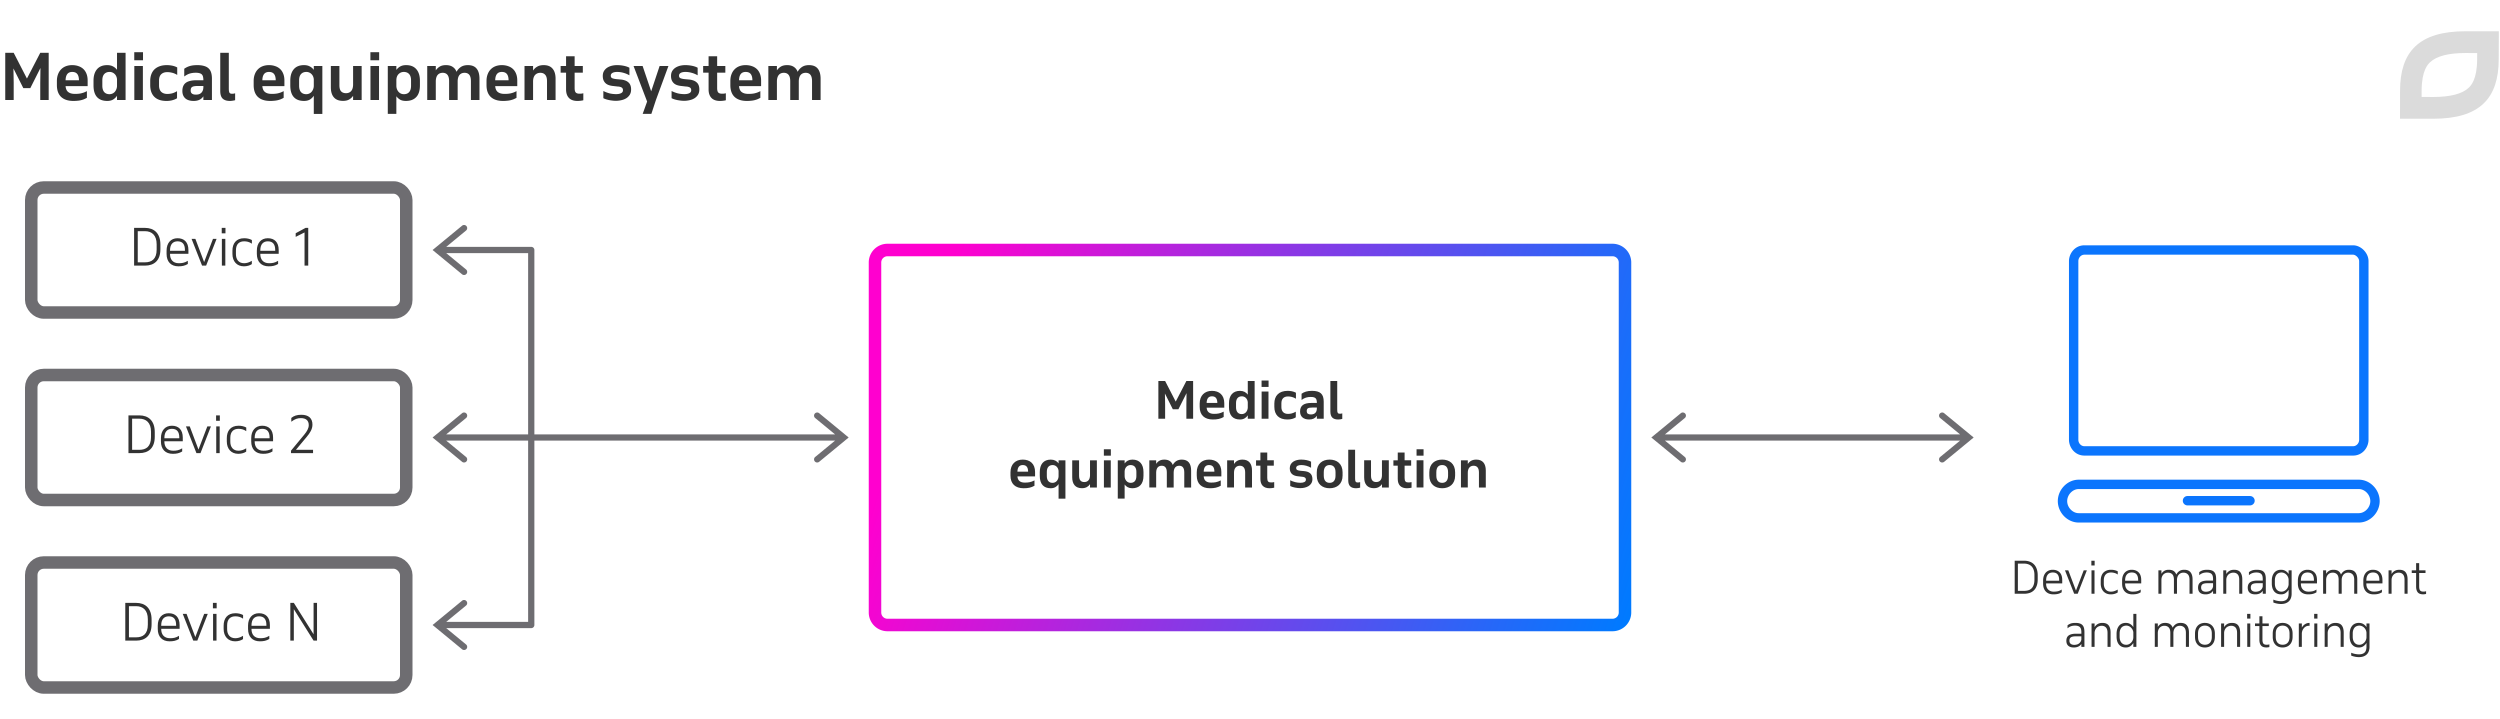
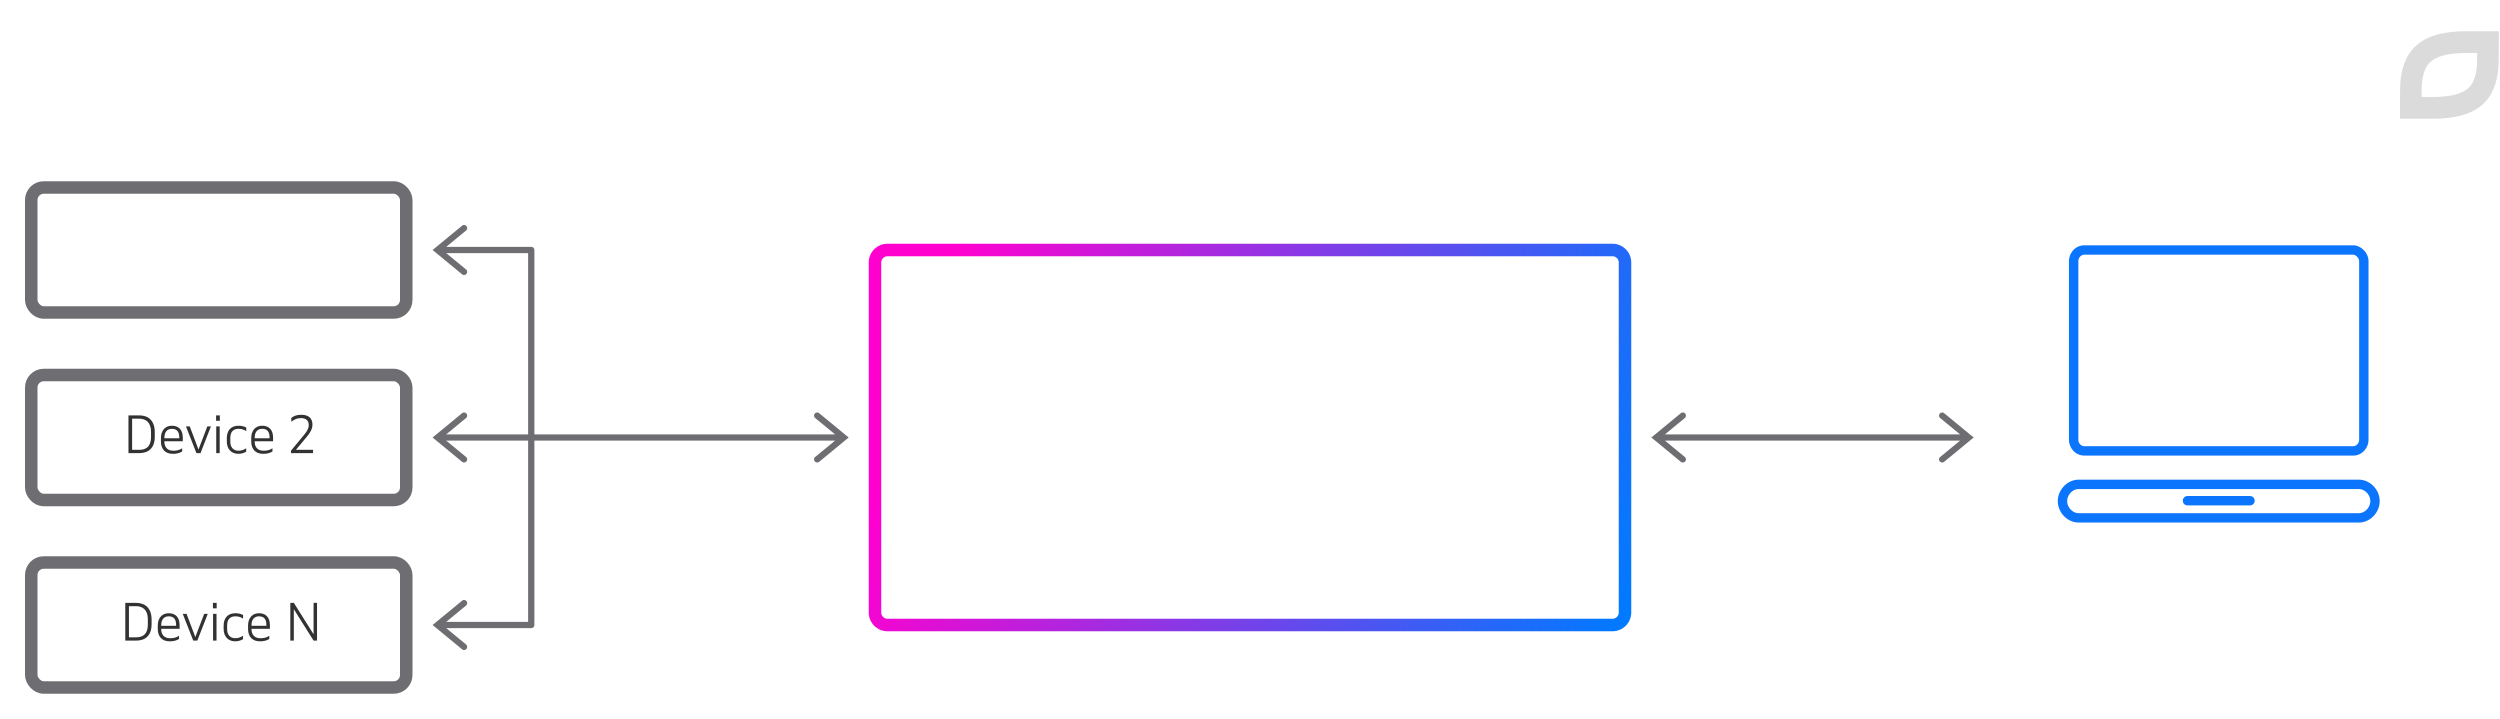
<svg xmlns="http://www.w3.org/2000/svg" width="800" height="230" viewBox="0 0 800 230" fill="none">
-   <path d="M647.726 179.43c.644 0 1.232.098 1.764.294.541.187.998.476 1.372.868.382.383.676.868.882 1.456.214.588.322 1.279.322 2.072v1.288c0 .793-.108 1.479-.322 2.058-.206.579-.5 1.055-.882 1.428a3.554 3.554 0 01-1.372.84 5.562 5.562 0 01-1.764.266h-3.024v-10.57h3.024zm-2.002.924v8.722h2.002c.476 0 .914-.061 1.316-.182.41-.121.76-.322 1.05-.602.289-.28.513-.649.672-1.106.168-.457.252-1.017.252-1.68v-1.484c0-.635-.08-1.181-.238-1.638-.159-.467-.383-.849-.672-1.148a2.616 2.616 0 00-1.05-.658 3.8 3.8 0 00-1.33-.224h-2.002zm14.188 6.328h-5.152v.112c0 .364.046.7.14 1.008.102.308.256.574.462.798.205.224.457.401.756.532.308.131.672.196 1.092.196.42 0 .83-.037 1.232-.112.401-.075.835-.261 1.302-.56v.882c-.42.252-.836.425-1.246.518-.411.093-.873.14-1.386.14-1.046 0-1.862-.303-2.45-.91-.579-.607-.868-1.461-.868-2.562v-.924c0-.532.07-1.013.21-1.442.149-.429.354-.793.616-1.092.27-.299.592-.527.966-.686a3.132 3.132 0 011.274-.252c.924 0 1.661.275 2.212.826.56.551.84 1.386.84 2.506v1.022zm-5.152-.84h4.172v-.224c0-.793-.168-1.395-.504-1.806-.327-.411-.845-.616-1.554-.616-.299 0-.579.047-.84.14a1.632 1.632 0 00-.672.448 2.248 2.248 0 00-.448.798c-.103.317-.154.7-.154 1.148v.112zM664.869 190h-1.134l-2.94-7.49h1.064l2.45 6.496 2.478-6.496h1.008l-2.926 7.49zm4.41-7.49h.966V190h-.966v-7.49zm-.042-3.08h1.05v1.526h-1.05v-1.526zm6.29 2.898c.821 0 1.54.168 2.156.504v1.022a3.055 3.055 0 00-1.106-.518 4.24 4.24 0 00-1.05-.14c-.327 0-.63.047-.91.14-.28.084-.523.229-.728.434a2.034 2.034 0 00-.49.784c-.122.317-.182.709-.182 1.176v1.064c0 .355.046.686.14.994.093.308.233.579.42.812.186.224.42.401.7.532.289.131.63.196 1.022.196.345 0 .69-.051 1.036-.154a4.826 4.826 0 001.134-.518v.924a3.398 3.398 0 01-.98.448 4.278 4.278 0 01-1.232.168c-.495 0-.943-.084-1.344-.252a2.96 2.96 0 01-1.008-.7 3.187 3.187 0 01-.644-1.092 4.304 4.304 0 01-.224-1.428v-.924c0-.504.065-.966.196-1.386.13-.429.331-.798.602-1.106.28-.308.625-.546 1.036-.714.41-.177.896-.266 1.456-.266zm9.664 4.354h-5.152v.112c0 .364.047.7.14 1.008.103.308.257.574.462.798.205.224.457.401.756.532.308.131.672.196 1.092.196.42 0 .831-.037 1.232-.112.401-.075.835-.261 1.302-.56v.882c-.42.252-.835.425-1.246.518-.411.093-.873.14-1.386.14-1.045 0-1.862-.303-2.45-.91-.579-.607-.868-1.461-.868-2.562v-.924c0-.532.07-1.013.21-1.442.149-.429.355-.793.616-1.092.271-.299.593-.527.966-.686a3.136 3.136 0 011.274-.252c.924 0 1.661.275 2.212.826.56.551.84 1.386.84 2.506v1.022zm-5.152-.84h4.172v-.224c0-.793-.168-1.395-.504-1.806-.327-.411-.845-.616-1.554-.616-.299 0-.579.047-.84.14a1.645 1.645 0 00-.672.448 2.248 2.248 0 00-.448.798c-.103.317-.154.7-.154 1.148v.112zm10.65-3.332h.966v1.12c.233-.401.541-.719.924-.952.382-.233.854-.35 1.414-.35.653 0 1.176.131 1.568.392.392.261.676.644.854 1.148.242-.476.569-.849.98-1.12.41-.28.924-.42 1.54-.42.942 0 1.624.271 2.044.812.429.532.644 1.293.644 2.282V190h-.98v-4.48c0-.803-.182-1.381-.546-1.736-.355-.355-.817-.532-1.386-.532-.588 0-1.069.191-1.442.574-.374.383-.584.919-.63 1.61V190h-.98v-4.48c0-.803-.173-1.381-.518-1.736-.346-.355-.803-.532-1.372-.532-.598 0-1.088.191-1.47.574-.383.383-.598.919-.644 1.61V190h-.966v-7.49zm17.49 7.49v-.952a2.29 2.29 0 01-.994.868 3.34 3.34 0 01-1.4.28c-.793 0-1.395-.187-1.806-.56-.401-.373-.602-.896-.602-1.568 0-.803.257-1.381.77-1.736.514-.364 1.293-.546 2.338-.546h1.694v-.448a4.3 4.3 0 00-.084-.896 1.587 1.587 0 00-.308-.672 1.334 1.334 0 00-.63-.42c-.261-.103-.597-.154-1.008-.154-.476 0-.9.065-1.274.196-.373.121-.746.345-1.12.672v-.966a3.54 3.54 0 011.008-.56c.383-.14.896-.21 1.54-.21.542 0 .994.061 1.358.182.364.112.658.294.882.546.224.243.383.551.476.924.094.364.14.798.14 1.302V190h-.98zm-2.268-.644c.234 0 .472-.028.714-.084a1.96 1.96 0 001.232-.812c.159-.215.266-.476.322-.784v-1.05h-1.736c-.784 0-1.33.112-1.638.336-.298.215-.448.569-.448 1.064 0 .439.136.77.406.994.28.224.663.336 1.148.336zm5.532-6.846h.966v1.176c.252-.42.583-.751.994-.994.42-.243.919-.364 1.498-.364.933 0 1.605.271 2.016.812.41.541.616 1.302.616 2.282V190h-.98v-4.48c0-.803-.173-1.381-.518-1.736-.336-.355-.789-.532-1.358-.532-.299 0-.584.051-.854.154a2.041 2.041 0 00-.7.42c-.196.187-.36.415-.49.686a2.786 2.786 0 00-.224.924V190h-.966v-7.49zM724.08 190v-.952a2.295 2.295 0 01-.994.868c-.411.187-.878.28-1.4.28-.794 0-1.396-.187-1.806-.56-.402-.373-.602-.896-.602-1.568 0-.803.256-1.381.77-1.736.513-.364 1.292-.546 2.338-.546h1.694v-.448a4.3 4.3 0 00-.084-.896 1.6 1.6 0 00-.308-.672 1.344 1.344 0 00-.63-.42c-.262-.103-.598-.154-1.008-.154-.476 0-.901.065-1.274.196-.374.121-.747.345-1.12.672v-.966c.289-.233.625-.42 1.008-.56.382-.14.896-.21 1.54-.21.541 0 .994.061 1.358.182.364.112.658.294.882.546.224.243.382.551.476.924.093.364.14.798.14 1.302V190h-.98zm-2.268-.644c.233 0 .471-.028.714-.084.252-.056.48-.149.686-.28.214-.14.396-.317.546-.532.158-.215.266-.476.322-.784v-1.05h-1.736c-.784 0-1.33.112-1.638.336-.299.215-.448.569-.448 1.064 0 .439.135.77.406.994.28.224.662.336 1.148.336zm11.509.63c0 .495-.07.943-.21 1.344-.14.411-.35.756-.63 1.036-.28.289-.635.513-1.064.672-.42.159-.915.238-1.484.238-.448 0-.882-.047-1.302-.14a6.796 6.796 0 01-1.162-.336v-.924c.429.187.863.317 1.302.392a6.33 6.33 0 001.176.126c.457 0 .84-.061 1.148-.182.308-.112.555-.275.742-.49.187-.205.317-.462.392-.77.084-.299.126-.639.126-1.022v-1.204c-.243.42-.565.77-.966 1.05-.392.28-.873.42-1.442.42-.495 0-.929-.084-1.302-.252a2.57 2.57 0 01-.924-.714 3.34 3.34 0 01-.56-1.106 5.253 5.253 0 01-.182-1.428v-.882c0-.504.061-.966.182-1.386a3.34 3.34 0 01.56-1.106c.243-.317.546-.56.91-.728a2.973 2.973 0 011.288-.266c.569 0 1.055.126 1.456.378.411.252.737.579.98.98v-1.176h.966v7.476zm-3.248-6.79c-.289 0-.565.051-.826.154a1.773 1.773 0 00-.672.448 2.248 2.248 0 00-.448.798c-.112.317-.168.7-.168 1.148v1.022c0 .355.042.691.126 1.008.084.308.215.579.392.812.177.233.397.415.658.546.261.131.569.196.924.196a2 2 0 00.882-.196c.28-.14.523-.317.728-.532.205-.215.364-.457.476-.728.121-.28.191-.56.21-.84v-1.554a2.458 2.458 0 00-.21-.854 2.321 2.321 0 00-.49-.728 2.238 2.238 0 00-.714-.504 1.967 1.967 0 00-.868-.196zm11.364 3.486h-5.152v.112c0 .364.047.7.14 1.008.103.308.257.574.462.798.205.224.457.401.756.532.308.131.672.196 1.092.196.42 0 .831-.037 1.232-.112.401-.075.835-.261 1.302-.56v.882c-.42.252-.835.425-1.246.518-.411.093-.873.14-1.386.14-1.045 0-1.862-.303-2.45-.91-.579-.607-.868-1.461-.868-2.562v-.924c0-.532.07-1.013.21-1.442.149-.429.355-.793.616-1.092.271-.299.593-.527.966-.686a3.136 3.136 0 011.274-.252c.924 0 1.661.275 2.212.826.56.551.84 1.386.84 2.506v1.022zm-5.152-.84h4.172v-.224c0-.793-.168-1.395-.504-1.806-.327-.411-.845-.616-1.554-.616-.299 0-.579.047-.84.14a1.645 1.645 0 00-.672.448 2.248 2.248 0 00-.448.798c-.103.317-.154.7-.154 1.148v.112zm7.109-3.332h.966v1.12c.233-.401.541-.719.924-.952.382-.233.854-.35 1.414-.35.653 0 1.176.131 1.568.392.392.261.676.644.854 1.148.242-.476.569-.849.98-1.12.41-.28.924-.42 1.54-.42.942 0 1.624.271 2.044.812.429.532.644 1.293.644 2.282V190h-.98v-4.48c0-.803-.182-1.381-.546-1.736-.355-.355-.817-.532-1.386-.532-.588 0-1.069.191-1.442.574-.374.383-.584.919-.63 1.61V190h-.98v-4.48c0-.803-.173-1.381-.518-1.736-.346-.355-.803-.532-1.372-.532-.598 0-1.088.191-1.47.574-.383.383-.598.919-.644 1.61V190h-.966v-7.49zm18.988 4.172h-5.152v.112c0 .364.047.7.14 1.008.103.308.257.574.462.798.206.224.458.401.756.532.308.131.672.196 1.092.196.42 0 .831-.037 1.232-.112.402-.075.836-.261 1.302-.56v.882c-.42.252-.835.425-1.246.518-.41.093-.872.14-1.386.14-1.045 0-1.862-.303-2.45-.91-.578-.607-.868-1.461-.868-2.562v-.924c0-.532.07-1.013.21-1.442a3.29 3.29 0 01.616-1.092c.271-.299.593-.527.966-.686a3.139 3.139 0 011.274-.252c.924 0 1.662.275 2.212.826.56.551.84 1.386.84 2.506v1.022zm-5.152-.84h4.172v-.224c0-.793-.168-1.395-.504-1.806-.326-.411-.844-.616-1.554-.616-.298 0-.578.047-.84.14a1.645 1.645 0 00-.672.448 2.263 2.263 0 00-.448.798c-.102.317-.154.7-.154 1.148v.112zm7.109-3.332h.966v1.176c.252-.42.583-.751.994-.994.42-.243.919-.364 1.498-.364.933 0 1.605.271 2.016.812.411.541.616 1.302.616 2.282V190h-.98v-4.48c0-.803-.173-1.381-.518-1.736-.336-.355-.789-.532-1.358-.532a2.38 2.38 0 00-.854.154 2.05 2.05 0 00-.7.42 2.346 2.346 0 00-.49.686 2.81 2.81 0 00-.224.924V190h-.966v-7.49zm7.418 0h1.4v-2.31h.98v2.31h2.03v.84h-2.03v4.326c0 .56.093.975.28 1.246.196.261.546.392 1.05.392.149 0 .308-.009.476-.028.168-.028.303-.061.406-.098v.868a2.103 2.103 0 01-.406.084 3.014 3.014 0 01-.546.042c-.793 0-1.367-.215-1.722-.644-.345-.439-.518-1.041-.518-1.806v-4.382h-1.4v-.84zM666.036 207v-.952a2.29 2.29 0 01-.994.868c-.411.187-.877.28-1.4.28-.793 0-1.395-.187-1.806-.56-.401-.373-.602-.896-.602-1.568 0-.803.257-1.381.77-1.736.513-.364 1.293-.546 2.338-.546h1.694v-.448a4.3 4.3 0 00-.084-.896 1.6 1.6 0 00-.308-.672 1.334 1.334 0 00-.63-.42c-.261-.103-.597-.154-1.008-.154-.476 0-.901.065-1.274.196-.373.121-.747.345-1.12.672v-.966c.289-.233.625-.42 1.008-.56.383-.14.896-.21 1.54-.21.541 0 .994.061 1.358.182.364.112.658.294.882.546.224.243.383.551.476.924.093.364.14.798.14 1.302V207h-.98zm-2.268-.644c.233 0 .471-.028.714-.084a1.96 1.96 0 001.232-.812c.159-.215.266-.476.322-.784v-1.05H664.3c-.784 0-1.33.112-1.638.336-.299.215-.448.569-.448 1.064 0 .439.135.77.406.994.28.224.663.336 1.148.336zm5.531-6.846h.966v1.176c.252-.42.583-.751.994-.994.42-.243.919-.364 1.498-.364.933 0 1.605.271 2.016.812.411.541.616 1.302.616 2.282V207h-.98v-4.48c0-.803-.173-1.381-.518-1.736-.336-.355-.789-.532-1.358-.532a2.38 2.38 0 00-.854.154 2.05 2.05 0 00-.7.42 2.346 2.346 0 00-.49.686 2.81 2.81 0 00-.224.924V207h-.966v-7.49zm13.365-3.08h.98V207h-.98v-1.246a3.28 3.28 0 01-.966 1.036c-.392.271-.868.406-1.428.406-.494 0-.928-.084-1.302-.252a2.57 2.57 0 01-.924-.714 3.358 3.358 0 01-.56-1.106 5.253 5.253 0 01-.182-1.428v-.882c0-.504.061-.966.182-1.386.131-.429.318-.798.56-1.106.243-.317.546-.56.91-.728.374-.177.808-.266 1.302-.266.56 0 1.041.126 1.442.378.402.252.724.579.966.98v-4.256zm-2.254 3.766c-.298 0-.578.051-.84.154a1.773 1.773 0 00-.672.448 2.263 2.263 0 00-.448.798c-.112.317-.168.7-.168 1.148v1.022c0 .355.042.691.126 1.008.084.308.215.579.392.812.178.233.397.415.658.546.262.131.57.196.924.196.336 0 .644-.07.924-.21.28-.14.518-.322.714-.546.206-.224.364-.476.476-.756a2.39 2.39 0 00.168-.868v-1.652a2.51 2.51 0 00-.756-1.47 2.16 2.16 0 00-.686-.462 1.974 1.974 0 00-.812-.168zm9.123-.686h.966v1.12a2.67 2.67 0 01.924-.952c.383-.233.854-.35 1.414-.35.654 0 1.176.131 1.568.392.392.261.677.644.854 1.148a2.88 2.88 0 01.98-1.12c.411-.28.924-.42 1.54-.42.943 0 1.624.271 2.044.812.43.532.644 1.293.644 2.282V207h-.98v-4.48c0-.803-.182-1.381-.546-1.736-.354-.355-.816-.532-1.386-.532-.588 0-1.068.191-1.442.574-.373.383-.583.919-.63 1.61V207h-.98v-4.48c0-.803-.172-1.381-.518-1.736-.345-.355-.802-.532-1.372-.532-.597 0-1.087.191-1.47.574-.382.383-.597.919-.644 1.61V207h-.966v-7.49zm12.871 3.276c0-.569.075-1.069.224-1.498.159-.429.378-.789.658-1.078.28-.289.611-.509.994-.658a3.596 3.596 0 011.288-.224c.457 0 .882.075 1.274.224a2.74 2.74 0 011.008.658c.289.289.513.649.672 1.078.159.429.238.929.238 1.498v.952c0 .569-.079 1.069-.238 1.498a2.95 2.95 0 01-.672 1.078 2.74 2.74 0 01-1.008.658 3.558 3.558 0 01-1.274.224c-.467 0-.896-.075-1.288-.224a2.761 2.761 0 01-.994-.658 3.047 3.047 0 01-.658-1.078c-.149-.429-.224-.929-.224-1.498v-.952zm.966 1.022c0 .812.196 1.433.588 1.862.401.429.938.644 1.61.644.691 0 1.232-.215 1.624-.644.392-.439.588-1.059.588-1.862v-1.092c0-.821-.201-1.447-.602-1.876-.401-.429-.938-.644-1.61-.644-.672 0-1.209.215-1.61.644-.392.429-.588 1.055-.588 1.876v1.092zm7.382-4.298h.966v1.176c.252-.42.584-.751.994-.994.42-.243.92-.364 1.498-.364.934 0 1.606.271 2.016.812.411.541.616 1.302.616 2.282V207h-.98v-4.48c0-.803-.172-1.381-.518-1.736-.336-.355-.788-.532-1.358-.532-.298 0-.583.051-.854.154a2.06 2.06 0 00-.7.42 2.346 2.346 0 00-.49.686 2.81 2.81 0 00-.224.924V207h-.966v-7.49zm8.367 0h.966V207h-.966v-7.49zm-.042-3.08h1.05v1.526h-1.05v-1.526zm2.525 3.08h1.4v-2.31h.98v2.31h2.03v.84h-2.03v4.326c0 .56.093.975.28 1.246.196.261.546.392 1.05.392.149 0 .308-.009.476-.028.168-.028.303-.061.406-.098v.868a2.12 2.12 0 01-.406.084 3.03 3.03 0 01-.546.042c-.794 0-1.368-.215-1.722-.644-.346-.439-.518-1.041-.518-1.806v-4.382h-1.4v-.84zm5.671 3.276c0-.569.075-1.069.224-1.498.159-.429.378-.789.658-1.078a2.77 2.77 0 01.994-.658 3.6 3.6 0 011.288-.224c.458 0 .882.075 1.274.224a2.74 2.74 0 011.008.658c.29.289.514.649.672 1.078.159.429.238.929.238 1.498v.952c0 .569-.079 1.069-.238 1.498a2.923 2.923 0 01-.672 1.078 2.74 2.74 0 01-1.008.658 3.554 3.554 0 01-1.274.224 3.6 3.6 0 01-1.288-.224 2.77 2.77 0 01-.994-.658 3.047 3.047 0 01-.658-1.078c-.149-.429-.224-.929-.224-1.498v-.952zm.966 1.022c0 .812.196 1.433.588 1.862.402.429.938.644 1.61.644.691 0 1.232-.215 1.624-.644.392-.439.588-1.059.588-1.862v-1.092c0-.821-.2-1.447-.602-1.876-.401-.429-.938-.644-1.61-.644-.672 0-1.208.215-1.61.644-.392.429-.588 1.055-.588 1.876v1.092zm7.382-4.298h.966v1.316c.252-.448.584-.807.994-1.078.411-.28.906-.42 1.484-.42v.938a.664.664 0 00-.126-.014h-.126a1.98 1.98 0 00-.84.182 2.182 2.182 0 00-.672.504 2.87 2.87 0 00-.49.756c-.121.28-.196.588-.224.924V207h-.966v-7.49zm4.95 0h.966V207h-.966v-7.49zm-.042-3.08h1.05v1.526h-1.05v-1.526zm3.364 3.08h.966v1.176c.252-.42.583-.751.994-.994.42-.243.919-.364 1.498-.364.933 0 1.605.271 2.016.812.41.541.616 1.302.616 2.282V207h-.98v-4.48c0-.803-.173-1.381-.518-1.736-.336-.355-.789-.532-1.358-.532-.299 0-.584.051-.854.154a2.041 2.041 0 00-.7.42c-.196.187-.36.415-.49.686a2.786 2.786 0 00-.224.924V207h-.966v-7.49zm14.345 7.476c0 .495-.07.943-.21 1.344-.14.411-.35.756-.63 1.036-.28.289-.635.513-1.064.672-.42.159-.915.238-1.484.238-.448 0-.882-.047-1.302-.14a6.796 6.796 0 01-1.162-.336v-.924c.429.187.863.317 1.302.392a6.33 6.33 0 001.176.126c.457 0 .84-.061 1.148-.182.308-.112.555-.275.742-.49.187-.205.317-.462.392-.77.084-.299.126-.639.126-1.022v-1.204c-.243.42-.565.77-.966 1.05-.392.28-.873.42-1.442.42-.495 0-.929-.084-1.302-.252a2.57 2.57 0 01-.924-.714 3.34 3.34 0 01-.56-1.106 5.253 5.253 0 01-.182-1.428v-.882c0-.504.061-.966.182-1.386a3.34 3.34 0 01.56-1.106c.243-.317.546-.56.91-.728a2.973 2.973 0 011.288-.266c.569 0 1.055.126 1.456.378.411.252.737.579.98.98v-1.176h.966v7.476zm-3.248-6.79c-.289 0-.565.051-.826.154a1.773 1.773 0 00-.672.448 2.248 2.248 0 00-.448.798c-.112.317-.168.7-.168 1.148v1.022c0 .355.042.691.126 1.008.084.308.215.579.392.812.177.233.397.415.658.546.261.131.569.196.924.196a2 2 0 00.882-.196c.28-.14.523-.317.728-.532.205-.215.364-.457.476-.728.121-.28.191-.56.21-.84v-1.554a2.458 2.458 0 00-.21-.854 2.321 2.321 0 00-.49-.728 2.238 2.238 0 00-.714-.504 1.967 1.967 0 00-.868-.196z" fill="#323232" />
  <path d="M700 158.729a1.5 1.5 0 000 3v-3zm20 3a1.5 1.5 0 100-3v3zm32.989-18.943h-85.978v3h85.978v-3zm-85.978 0c-1.089 0-1.94-.96-1.94-2.072h-3c0 2.46 1.901 5.072 4.94 5.072v-3zm-1.94-2.072V83.571h-3v57.143h3zm0-57.143c0-1.111.851-2.071 1.94-2.071v-3c-3.039 0-4.94 2.612-4.94 5.071h3zm1.94-2.071h85.978v-3h-85.978v3zm85.978 0c.352 0 .844.2 1.284.656.437.454.656.99.656 1.415h3c0-1.36-.642-2.61-1.495-3.495-.849-.882-2.077-1.576-3.445-1.576v3zm1.94 2.071v57.143h3V83.571h-3zm0 57.143c0 1.112-.851 2.072-1.94 2.072v3c3.039 0 4.94-2.612 4.94-5.072h-3zm-.101 23.5h-89.656v3h89.656v-3zm-89.656 0c-1.881 0-3.672-1.778-3.672-3.857h-3c0 3.636 3.036 6.857 6.672 6.857v-3zm-3.672-3.857c0-2.079 1.791-3.857 3.672-3.857v-3c-3.636 0-6.672 3.222-6.672 6.857h3zm3.672-3.857h89.656v-3h-89.656v3zm89.656 0c1.881 0 3.672 1.778 3.672 3.857h3c0-3.635-3.036-6.857-6.672-6.857v3zm3.672 3.857c0 2.079-1.791 3.857-3.672 3.857v3c3.636 0 6.672-3.221 6.672-6.857h-3zm-58.5 1.372h20v-3h-20v3z" fill="#0B75FD" />
  <path d="M620.864 146.228a1 1 0 001.272 1.544l-1.272-1.544zM630 140l.636.772.937-.772-.937-.772L630 140zm-7.864-7.772a1 1 0 00-1.272 1.544l1.272-1.544zM530 140l-.636-.772-.937.772.937.772L530 140zm7.864 7.772a1 1 0 001.272-1.544l-1.272 1.544zm1.272-14a1 1 0 00-1.272-1.544l1.272 1.544zm83 14l8.5-7-1.272-1.544-8.5 7 1.272 1.544zm8.5-8.544l-8.5-7-1.272 1.544 8.5 7 1.272-1.544zM530 141h100v-2H530v2zm9.136 5.228l-8.5-7-1.272 1.544 8.5 7 1.272-1.544zm-8.5-5.456l8.5-7-1.272-1.544-8.5 7 1.272 1.544z" fill="#6E6D71" />
-   <path d="M375.303 130.96h1.792l2.592-5.152-.048 3.824V134h2.16v-12.08h-2.16l-3.408 6.592-3.392-6.592h-2.16V134h2.16v-4.512l-.064-3.568 2.528 5.04zm16.468-1.92c0-2.656-1.632-3.968-3.952-3.968-2.32 0-3.92 1.488-3.92 4.064v1.056c0 2.624 1.536 4.048 4.224 4.048 1.44 0 2.4-.208 3.456-.8v-1.712c-1.184.624-2.048.704-3.104.704-1.392 0-2.256-.592-2.352-1.984h5.648v-1.408zm-3.952-2.224c1.152 0 1.712.672 1.728 2.128h-3.424c.032-1.408.608-2.128 1.696-2.128zm11.471-.528c-.528-.736-1.344-1.216-2.496-1.216-2.32 0-3.52 1.52-3.52 3.984v1.2c0 2.64 1.232 3.984 3.52 3.984 1.168 0 1.968-.528 2.496-1.328V134h2.192v-12.08h-2.192v4.368zm-1.904.528c.96 0 1.776.704 1.904 1.856v1.76c-.048 1.168-.816 2.08-1.936 2.08-1.136 0-1.824-.752-1.824-2.176v-1.36c0-1.424.72-2.16 1.856-2.16zM403.72 134h2.192v-8.704h-2.192V134zm-.016-10.176h2.24v-2.064h-2.24v2.064zm8.358 1.248c-2.832 0-4.272 1.6-4.272 4.064v1.056c0 2.56 1.472 4.048 4.16 4.048 1.136 0 2.048-.256 2.704-.688v-1.808c-.896.528-1.696.704-2.496.704-1.296 0-2.112-.752-2.112-2.176v-1.2c0-1.504.8-2.208 2.128-2.208.768 0 1.632.176 2.528.72v-1.92c-.848-.448-1.808-.592-2.64-.592zM423.589 134v-5.456c0-2.448-1.088-3.472-3.744-3.472-1.536 0-2.512.336-3.344.928v1.984c.976-.72 1.824-.96 2.944-.96 1.664 0 1.936.624 1.952 1.92h-1.76c-2.432 0-3.616.848-3.616 2.752 0 1.568 1.024 2.544 2.912 2.544 1.136 0 1.936-.384 2.464-1.184V134h2.192zm-2.192-3.328c0 1.536-.96 1.952-1.92 1.952-.896 0-1.328-.352-1.328-1.04 0-.88.4-1.168 1.76-1.168h1.488v.256zm4.322 1.008c0 1.776.816 2.56 2.496 2.56.448 0 .976-.08 1.312-.192v-1.776c-.176.08-.464.128-.784.128-.672 0-.832-.336-.832-1.312v-9.168h-2.192v9.76zm-94.495 19.36c0-2.656-1.632-3.968-3.952-3.968-2.32 0-3.92 1.488-3.92 4.064v1.056c0 2.624 1.536 4.048 4.224 4.048 1.44 0 2.4-.208 3.456-.8v-1.712c-1.184.624-2.048.704-3.104.704-1.392 0-2.256-.592-2.352-1.984h5.648v-1.408zm-3.952-2.224c1.152 0 1.712.672 1.728 2.128h-3.424c.032-1.408.608-2.128 1.696-2.128zm11.472-.528c-.528-.736-1.344-1.216-2.496-1.216-2.32 0-3.52 1.52-3.52 3.984v1.2c0 2.64 1.232 3.984 3.52 3.984 1.168 0 1.968-.528 2.496-1.328v4.656h2.192v-12.272h-2.192v.992zm-1.904.528c.96 0 1.776.704 1.904 1.856v1.76c-.048 1.168-.816 2.08-1.936 2.08-1.136 0-1.824-.752-1.824-2.176v-1.36c0-1.424.72-2.16 1.856-2.16zm14.157-1.52h-2.192v4.848c-.032 1.376-.72 2.112-1.824 2.112-1.04 0-1.68-.56-1.68-2.048v-4.912h-2.192v5.44c0 2.24 1.072 3.488 3.104 3.488 1.248 0 2.048-.496 2.592-1.296V156h2.192v-8.704zm2.254 8.704h2.192v-8.704h-2.192V156zm-.016-10.176h2.24v-2.064h-2.24v2.064zm4.454 13.728h2.192v-4.512c.528.72 1.296 1.2 2.432 1.2 2.288 0 3.6-1.344 3.6-3.984v-1.2c0-2.464-1.216-3.984-3.536-3.984-1.168 0-1.968.48-2.496 1.232v-1.008h-2.192v12.256zm4.096-10.736c1.152 0 1.856.736 1.856 2.16v1.36c0 1.424-.688 2.176-1.824 2.176-1.136 0-1.936-.96-1.936-2.176v-1.472c.032-1.264.896-2.048 1.904-2.048zm5.998 7.184h2.192v-4.832c.032-1.392.672-2.128 1.776-2.128 1.04 0 1.632.656 1.632 2.144V156h2.192v-4.832c.032-1.392.672-2.128 1.776-2.128 1.04 0 1.616.656 1.616 2.144V156h2.192v-5.424c0-2.24-.944-3.504-2.976-3.504-1.44 0-2.336.688-2.896 1.712-.416-1.104-1.296-1.712-2.704-1.712-1.264 0-2.064.528-2.608 1.344v-1.12h-2.192V156zm23.051-4.96c0-2.656-1.632-3.968-3.952-3.968-2.32 0-3.92 1.488-3.92 4.064v1.056c0 2.624 1.536 4.048 4.224 4.048 1.44 0 2.4-.208 3.456-.8v-1.712c-1.184.624-2.048.704-3.104.704-1.392 0-2.256-.592-2.352-1.984h5.648v-1.408zm-3.952-2.224c1.152 0 1.712.672 1.728 2.128h-3.424c.032-1.408.608-2.128 1.696-2.128zm5.807 7.184h2.192v-4.72c0-1.472.736-2.24 1.872-2.24 1.04 0 1.696.656 1.696 2.144V156h2.192v-5.424c0-2.24-1.024-3.504-3.056-3.504-1.296 0-2.144.544-2.704 1.392v-1.168h-2.192V156zm9.247-6.992h1.392v4.272c0 1.888 1.008 2.96 2.928 2.96.496 0 1.12-.08 1.488-.176v-1.792c-.288.08-.688.112-1.008.112-.848 0-1.216-.336-1.216-1.424v-3.952h2.096v-1.712h-2.096V144.8h-2.192v2.496h-1.392v1.712zm10.934 6.528c.832.432 2.208.672 3.216.672 1.824 0 3.888-.752 3.888-2.896 0-1.744-1.088-2.416-2.704-2.56l-1.072-.096c-.832-.08-1.424-.224-1.424-.88 0-.624.592-.96 1.664-.96.992 0 2.176.32 3.104.864v-1.936c-.736-.432-1.984-.672-3.184-.672-1.792 0-3.632.816-3.632 2.768 0 1.872 1.296 2.448 2.656 2.576l1.12.128c.88.048 1.392.288 1.392.96 0 .688-.72.992-1.744.992-1.216 0-2.32-.32-3.28-.8v1.84zm8.498-3.344c0 2.72 1.792 4.048 4.112 4.048 2.32 0 4.144-1.328 4.144-4.048v-1.056c0-2.736-1.824-4.064-4.144-4.064-2.32 0-4.112 1.328-4.112 4.064v1.056zm2.24-1.072c0-1.568.704-2.304 1.872-2.304 1.168 0 1.888.736 1.888 2.304v1.072c0 1.568-.72 2.32-1.888 2.32s-1.872-.752-1.872-2.32v-1.072zm7.83 2.56c0 1.776.816 2.56 2.496 2.56.448 0 .976-.08 1.312-.192v-1.776c-.176.08-.464.128-.784.128-.672 0-.832-.336-.832-1.312v-9.168h-2.192v9.76zm12.981-6.384h-2.192v4.848c-.032 1.376-.72 2.112-1.824 2.112-1.04 0-1.68-.56-1.68-2.048v-4.912h-2.192v5.44c0 2.24 1.072 3.488 3.104 3.488 1.248 0 2.048-.496 2.592-1.296V156h2.192v-8.704zm1.47 1.712h1.392v4.272c0 1.888 1.008 2.96 2.928 2.96.496 0 1.12-.08 1.488-.176v-1.792c-.288.08-.688.112-1.008.112-.848 0-1.216-.336-1.216-1.424v-3.952h2.096v-1.712h-2.096V144.8h-2.192v2.496h-1.392v1.712zm7.425 6.992h2.192v-8.704h-2.192V156zm-.016-10.176h2.24v-2.064h-2.24v2.064zm4.085 6.368c0 2.72 1.792 4.048 4.112 4.048 2.32 0 4.144-1.328 4.144-4.048v-1.056c0-2.736-1.824-4.064-4.144-4.064-2.32 0-4.112 1.328-4.112 4.064v1.056zm2.24-1.072c0-1.568.704-2.304 1.872-2.304 1.168 0 1.888.736 1.888 2.304v1.072c0 1.568-.72 2.32-1.888 2.32s-1.872-.752-1.872-2.32v-1.072zm7.878 4.88h2.192v-4.72c0-1.472.736-2.24 1.872-2.24 1.04 0 1.696.656 1.696 2.144V156h2.192v-5.424c0-2.24-1.024-3.504-3.056-3.504-1.296 0-2.144.544-2.704 1.392v-1.168h-2.192V156z" fill="#323232" />
  <path d="M284 82h232v-4H284v4zm234 2v112h4V84h-4zm-2 114H284v4h232v-4zm-234-2V84h-4v112h4zm2 2a2 2 0 01-2-2h-4a6 6 0 006 6v-4zm234-2a2 2 0 01-2 2v4a6 6 0 006-6h-4zm-2-114a2 2 0 012 2h4a6 6 0 00-6-6v4zm-232-4a6 6 0 00-6 6h4a2 2 0 012-2v-4z" fill="url(#68eb0034eb02bb121ca294d216c2d1b8)" />
  <path d="M260.864 146.228a1 1 0 001.272 1.544l-1.272-1.544zM270 140l.636.772.937-.772-.937-.772L270 140zm-7.864-7.772a1 1 0 00-1.272 1.544l1.272-1.544zM170 80h1a1 1 0 00-1-1v1zm0 120v1a.997.997 0 001-1h-1zm-22.136-52.228a1 1 0 001.272-1.544l-1.272 1.544zM140 140l-.636-.772-.937.772.937.772L140 140zm9.136-6.228a1 1 0 00-1.272-1.544l1.272 1.544zm-1.272-46a1 1 0 001.272-1.544l-1.272 1.544zM140 80l-.636-.772-.937.772.937.772L140 80zm9.136-6.228a1 1 0 00-1.272-1.544l1.272 1.544zm-1.272 134a1 1 0 001.272-1.544l-1.272 1.544zM140 200l-.636-.772-.937.772.937.772L140 200zm9.136-6.228a1 1 0 00-1.272-1.544l1.272 1.544zm113-46l8.5-7-1.272-1.544-8.5 7 1.272 1.544zm8.5-8.544l-8.5-7-1.272 1.544 8.5 7 1.272-1.544zM170 141h100v-2H170v2zm1-1V80h-2v60h2zm-2 0v60h2v-60h-2zm-19.864 6.228l-8.5-7-1.272 1.544 8.5 7 1.272-1.544zm-8.5-5.456l8.5-7-1.272-1.544-8.5 7 1.272 1.544zM170 139h-30v2h30v-2zm-20.864-52.772l-8.5-7-1.272 1.544 8.5 7 1.272-1.544zm-8.5-5.456l8.5-7-1.272-1.544-8.5 7 1.272 1.544zM170 79h-30v2h30v-2zm-20.864 127.228l-8.5-7-1.272 1.544 8.5 7 1.272-1.544zm-8.5-5.456l8.5-7-1.272-1.544-8.5 7 1.272 1.544zM170 199h-30v2h30v-2z" fill="#6E6D71" />
  <path d="M43.547 192.92h-3.455V205h3.456c2.96 0 4.96-1.616 4.96-5.248v-1.472c0-3.632-2-5.36-4.96-5.36zm0 1.056c2.225 0 3.76 1.296 3.76 4.192v1.696c0 3.04-1.568 4.08-3.76 4.08H41.26v-9.968h2.288zm13.927 6.064c0-2.56-1.376-3.808-3.488-3.808-2.144 0-3.504 1.536-3.504 3.968v1.056c0 2.496 1.408 3.968 3.792 3.968 1.168 0 2.064-.176 3.008-.752v-1.008c-1.072.672-1.936.768-2.896.768-1.904 0-2.8-1.248-2.8-2.896v-.128h5.888v-1.168zm-5.888.08c0-2.064 1.04-2.896 2.416-2.896 1.616 0 2.352.976 2.352 2.768v.256h-4.768v-.128zm14.898-3.68h-1.152l-2.832 7.424-2.8-7.424h-1.216l3.36 8.56h1.296l3.344-8.56zm1.695 8.56h1.104v-8.56H68.18V205zm-.048-10.336h1.2v-1.744h-1.2v1.744zm7.19 1.568c-2.56 0-3.76 1.68-3.76 3.968v1.056c0 2.384 1.407 3.968 3.68 3.968 1.023 0 1.92-.288 2.527-.704v-1.056c-.912.56-1.696.768-2.48.768-1.776 0-2.608-1.264-2.608-2.896v-1.216c0-2.128 1.168-2.896 2.64-2.896.768 0 1.632.16 2.464.752v-1.168c-.704-.384-1.552-.576-2.464-.576zm11.044 3.808c0-2.56-1.376-3.808-3.488-3.808-2.144 0-3.504 1.536-3.504 3.968v1.056c0 2.496 1.408 3.968 3.792 3.968 1.168 0 2.064-.176 3.008-.752v-1.008c-1.072.672-1.936.768-2.896.768-1.904 0-2.8-1.248-2.8-2.896v-.128h5.888v-1.168zm-5.888.08c0-2.064 1.04-2.896 2.416-2.896 1.616 0 2.352.976 2.352 2.768v.256h-4.768v-.128zm20.971-7.2h-1.104v10.048l-6.32-10.048h-1.12V205h1.12v-10.064l6.32 10.064h1.104v-12.08z" fill="#323232" />
  <rect x="10" y="180" width="120" height="40" rx="4" stroke="#6E6D71" stroke-width="4" />
  <path d="M44.563 132.92h-3.456V145h3.456c2.96 0 4.96-1.616 4.96-5.248v-1.472c0-3.632-2-5.36-4.96-5.36zm0 1.056c2.224 0 3.76 1.296 3.76 4.192v1.696c0 3.04-1.568 4.08-3.76 4.08h-2.288v-9.968h2.288zm13.927 6.064c0-2.56-1.376-3.808-3.488-3.808-2.144 0-3.504 1.536-3.504 3.968v1.056c0 2.496 1.408 3.968 3.792 3.968 1.168 0 2.064-.176 3.008-.752v-1.008c-1.072.672-1.936.768-2.896.768-1.904 0-2.8-1.248-2.8-2.896v-.128h5.888v-1.168zm-5.888.08c0-2.064 1.04-2.896 2.416-2.896 1.616 0 2.352.976 2.352 2.768v.256h-4.768v-.128zm14.897-3.68h-1.152l-2.832 7.424-2.8-7.424H59.5l3.36 8.56h1.296l3.344-8.56zm1.696 8.56h1.104v-8.56h-1.104V145zm-.048-10.336h1.2v-1.744h-1.2v1.744zm7.189 1.568c-2.56 0-3.76 1.68-3.76 3.968v1.056c0 2.384 1.408 3.968 3.68 3.968 1.024 0 1.92-.288 2.528-.704v-1.056c-.912.56-1.696.768-2.48.768-1.776 0-2.608-1.264-2.608-2.896v-1.216c0-2.128 1.168-2.896 2.64-2.896.768 0 1.632.16 2.464.752v-1.168c-.704-.384-1.552-.576-2.464-.576zm11.045 3.808c0-2.56-1.376-3.808-3.488-3.808-2.144 0-3.504 1.536-3.504 3.968v1.056c0 2.496 1.408 3.968 3.792 3.968 1.168 0 2.064-.176 3.008-.752v-1.008c-1.072.672-1.936.768-2.896.768-1.904 0-2.8-1.248-2.8-2.896v-.128h5.888v-1.168zm-5.888.08c0-2.064 1.04-2.896 2.416-2.896 1.616 0 2.352.976 2.352 2.768v.256h-4.768v-.128zm14.795-6.32c1.584 0 2.512.736 2.512 2.24 0 1.008-.576 2-1.408 3.008l-4.272 5.168V145h7.056v-1.056h-5.488l3.456-4.144c1.04-1.248 1.84-2.464 1.84-3.92 0-2.048-1.248-3.152-3.552-3.152-1.376 0-2.352.304-3.216 1.008v1.216c1.168-.88 1.984-1.152 3.072-1.152z" fill="#323232" />
  <rect x="10" y="120" width="120" height="40" rx="4" stroke="#6E6D71" stroke-width="4" />
  <g>
-     <path d="M46.368 72.92h-3.456V85h3.456c2.96 0 4.96-1.616 4.96-5.248V78.28c0-3.632-2-5.36-4.96-5.36zm0 1.056c2.224 0 3.76 1.296 3.76 4.192v1.696c0 3.04-1.568 4.08-3.76 4.08H44.08v-9.968h2.288zm13.927 6.064c0-2.56-1.376-3.808-3.488-3.808-2.144 0-3.504 1.536-3.504 3.968v1.056c0 2.496 1.408 3.968 3.792 3.968 1.168 0 2.064-.176 3.008-.752v-1.008c-1.072.672-1.936.768-2.896.768-1.904 0-2.8-1.248-2.8-2.896v-.128h5.888V80.04zm-5.888.08c0-2.064 1.04-2.896 2.416-2.896 1.616 0 2.352.976 2.352 2.768v.256h-4.768v-.128zm14.897-3.68h-1.152l-2.832 7.424-2.8-7.424h-1.216l3.36 8.56h1.296l3.344-8.56zM70.999 85h1.105v-8.56h-1.105V85zm-.047-10.336h1.2V72.92h-1.2v1.744zm7.188 1.568c-2.56 0-3.76 1.68-3.76 3.968v1.056c0 2.384 1.408 3.968 3.68 3.968 1.024 0 1.92-.288 2.528-.704v-1.056c-.912.56-1.696.768-2.48.768-1.776 0-2.608-1.264-2.608-2.896V80.12c0-2.128 1.168-2.896 2.64-2.896.768 0 1.632.16 2.464.752v-1.168c-.704-.384-1.552-.576-2.464-.576zm11.045 3.808c0-2.56-1.376-3.808-3.488-3.808-2.144 0-3.504 1.536-3.504 3.968v1.056c0 2.496 1.408 3.968 3.792 3.968 1.168 0 2.064-.176 3.008-.752v-1.008c-1.072.672-1.936.768-2.896.768-1.904 0-2.8-1.248-2.8-2.896v-.128h5.888V80.04zm-5.888.08c0-2.064 1.04-2.896 2.416-2.896 1.616 0 2.352.976 2.352 2.768v.256h-4.768v-.128zM94.62 75.8l2.832-1.424V85h1.184V72.92h-.848l-3.168 1.712V75.8z" fill="#323232" />
    <rect x="10" y="60" width="120" height="40" rx="4" stroke="#6E6D71" stroke-width="4" />
  </g>
  <g>
-     <path d="M4.3 21.9l.08 4.46V32h-2.7V16.9h2.7l4.24 8.24 4.26-8.24h2.7V32h-2.7v-5.46l.06-4.78L9.7 28.2H7.46L4.3 21.9zm23.746 5.66h-7.06c.066.88.353 1.513.86 1.9.506.387 1.2.58 2.08.58.333 0 .653-.007.96-.02.306-.027.613-.067.92-.12a9.06 9.06 0 00.94-.26c.333-.12.686-.28 1.06-.48v2.14a9.43 9.43 0 01-.98.48c-.32.12-.654.22-1 .3-.347.08-.714.133-1.1.16-.374.04-.787.06-1.24.06-1.694 0-3-.427-3.92-1.28-.907-.867-1.36-2.127-1.36-3.78v-1.32c0-.8.12-1.513.36-2.14.24-.64.573-1.173 1-1.6.426-.44.94-.773 1.54-1a5.726 5.726 0 012-.34c.72 0 1.38.107 1.98.32.613.2 1.14.507 1.58.92.44.413.78.933 1.02 1.56.24.613.36 1.333.36 2.16v1.76zm-4.94-4.54c-1.374 0-2.08.887-2.12 2.66h4.28c-.014-.92-.2-1.593-.56-2.02-.347-.427-.88-.64-1.6-.64zm14.339-6.12h2.74V32h-2.74v-1.36a3.929 3.929 0 01-1.26 1.22c-.507.293-1.127.44-1.86.44-1.44 0-2.534-.413-3.28-1.24-.747-.827-1.12-2.073-1.12-3.74v-1.5c0-1.547.366-2.76 1.1-3.64.747-.893 1.846-1.34 3.3-1.34.72 0 1.333.14 1.84.42.52.267.947.633 1.28 1.1V16.9zm-2.38 6.12c-.72 0-1.287.227-1.7.68-.413.453-.62 1.127-.62 2.02v1.7c0 .893.2 1.573.6 2.04.4.453.96.68 1.68.68.346 0 .666-.067.96-.2.293-.133.54-.313.74-.54.213-.24.38-.52.5-.84.133-.32.206-.66.22-1.02v-2.2c-.08-.72-.347-1.287-.8-1.7a2.273 2.273 0 00-1.58-.62zm7.917-1.9h2.74V32h-2.74V21.12zm-.02-4.42h2.8v2.58h-2.8V16.7zm10.447 4.14c.52 0 1.067.053 1.64.16.573.107 1.127.3 1.66.58v2.4c-.56-.347-1.107-.58-1.64-.7a6.273 6.273 0 00-1.52-.2c-.84 0-1.493.227-1.96.68-.467.44-.7 1.133-.7 2.08v1.5c0 .893.233 1.573.7 2.04.48.453 1.127.68 1.94.68.507 0 1.013-.06 1.52-.18.507-.133 1.04-.367 1.6-.7v2.26c-.413.267-.9.473-1.46.62-.56.16-1.2.24-1.92.24-1.693 0-2.987-.44-3.88-1.32-.88-.88-1.32-2.127-1.32-3.74v-1.32c0-.773.113-1.473.34-2.1.227-.627.56-1.16 1-1.6.453-.44 1.013-.78 1.68-1.02s1.44-.36 2.32-.36zM65.079 32v-1.18c-.654.987-1.68 1.48-3.08 1.48-1.188 0-2.094-.28-2.72-.84-.614-.573-.92-1.353-.92-2.34 0-1.2.366-2.073 1.1-2.62.746-.547 1.886-.82 3.42-.82h2.2c0-.4-.034-.747-.1-1.04a1.534 1.534 0 00-.34-.76c-.174-.2-.42-.347-.74-.44-.32-.107-.74-.16-1.26-.16-.708 0-1.348.087-1.92.26-.56.173-1.148.487-1.76.94V22a6.01 6.01 0 011.76-.86c.652-.2 1.46-.3 2.42-.3.826 0 1.532.087 2.12.26.6.16 1.086.413 1.46.76.386.347.666.8.84 1.36.172.547.26 1.2.26 1.96V32h-2.74zm0-4.48h-1.86c-.428 0-.78.027-1.06.08-.28.04-.508.12-.68.24a.834.834 0 00-.36.44c-.068.187-.1.42-.1.7 0 .867.553 1.3 1.66 1.3.292 0 .586-.033.88-.1a1.89 1.89 0 00.76-.4c.226-.187.406-.433.54-.74.146-.32.22-.72.22-1.2v-.32zM70.48 16.9h2.74v11.46c0 .613.066 1.04.2 1.28.133.24.413.36.84.36.413 0 .74-.053.98-.16v2.22c-.214.067-.474.12-.78.16-.294.053-.58.08-.86.08-1.054 0-1.84-.253-2.36-.76-.507-.507-.76-1.32-.76-2.44V16.9zm20.533 10.66h-7.06c.067.88.354 1.513.86 1.9.507.387 1.2.58 2.08.58.334 0 .654-.007.96-.02.307-.027.614-.067.92-.12.307-.067.62-.153.94-.26.334-.12.687-.28 1.06-.48v2.14a9.44 9.44 0 01-.98.48c-.32.12-.653.22-1 .3a7.05 7.05 0 01-1.1.16c-.373.04-.786.06-1.24.06-1.693 0-3-.427-3.92-1.28-.906-.867-1.36-2.127-1.36-3.78v-1.32c0-.8.12-1.513.36-2.14.24-.64.574-1.173 1-1.6.427-.44.94-.773 1.54-1a5.725 5.725 0 012-.34c.72 0 1.38.107 1.98.32.614.2 1.14.507 1.58.92.44.413.78.933 1.02 1.56.24.613.36 1.333.36 2.16v1.76zm-4.94-4.54c-1.373 0-2.08.887-2.12 2.66h4.28c-.013-.92-.2-1.593-.56-2.02-.346-.427-.88-.64-1.6-.64zm14.34-1.9h2.74v15.34h-2.74v-5.82a3.937 3.937 0 01-1.26 1.22c-.507.293-1.127.44-1.86.44-1.44 0-2.534-.413-3.28-1.24-.747-.827-1.12-2.073-1.12-3.74v-1.5c0-1.547.366-2.76 1.1-3.64.746-.893 1.846-1.34 3.3-1.34.72 0 1.333.14 1.84.42.52.267.946.633 1.28 1.1v-1.24zm-2.38 1.9c-.72 0-1.287.227-1.7.68-.414.453-.62 1.127-.62 2.02v1.7c0 .893.2 1.573.6 2.04.4.453.96.68 1.68.68.346 0 .666-.067.96-.2.293-.133.54-.313.74-.54.213-.24.38-.52.5-.84.133-.32.206-.66.22-1.02v-2.2c-.08-.72-.347-1.287-.8-1.7a2.273 2.273 0 00-1.58-.62zM115.73 32h-2.74v-1.34c-.347.507-.78.907-1.3 1.2-.507.28-1.154.42-1.94.42-1.28 0-2.247-.373-2.9-1.12-.654-.747-.98-1.827-.98-3.24v-6.8h2.74v6.14c0 .933.186 1.593.56 1.98.373.387.886.58 1.54.58.693 0 1.24-.22 1.64-.66.4-.453.613-1.113.64-1.98v-6.06h2.74V32zm2.817-10.88h2.74V32h-2.74V21.12zm-.02-4.42h2.8v2.58h-2.8V16.7zm5.567 4.42h2.74v1.26a3.78 3.78 0 011.26-1.12c.507-.28 1.127-.42 1.86-.42 1.454 0 2.554.447 3.3 1.34.747.88 1.12 2.093 1.12 3.64v1.5c0 1.667-.393 2.913-1.18 3.74-.773.827-1.88 1.24-3.32 1.24-.72 0-1.326-.133-1.82-.4a4.014 4.014 0 01-1.22-1.1v5.64h-2.74V21.12zm5.12 1.9c-.64 0-1.193.227-1.66.68-.453.453-.693 1.08-.72 1.88v1.84c0 .387.06.747.18 1.08.12.32.287.607.5.86.214.24.467.433.76.58.294.133.62.2.98.2.72 0 1.28-.227 1.68-.68.4-.467.6-1.147.6-2.04v-1.7c0-.893-.206-1.567-.62-2.02-.413-.453-.98-.68-1.7-.68zm7.498-1.9h2.74v1.4a4.121 4.121 0 011.28-1.22c.52-.307 1.18-.46 1.98-.46.88 0 1.593.187 2.14.56.56.36.973.887 1.24 1.58a4.27 4.27 0 011.38-1.54c.586-.4 1.333-.6 2.24-.6 1.28 0 2.22.38 2.82 1.14.6.747.9 1.827.9 3.24V32h-2.74v-6.02c0-.933-.174-1.613-.52-2.04-.347-.427-.847-.64-1.5-.64-.694 0-1.234.227-1.62.68-.374.44-.574 1.1-.6 1.98V32h-2.74v-6.02c0-.933-.18-1.613-.54-2.04-.347-.427-.847-.64-1.5-.64-.694 0-1.234.227-1.62.68-.374.44-.574 1.1-.6 1.98V32h-2.74V21.12zm28.813 6.44h-7.06c.067.88.353 1.513.86 1.9s1.2.58 2.08.58c.333 0 .653-.007.96-.02.307-.027.613-.067.92-.12a9.04 9.04 0 00.94-.26 8 8 0 001.06-.48v2.14a9.4 9.4 0 01-.98.48c-.32.12-.653.22-1 .3-.347.08-.713.133-1.1.16-.373.04-.787.06-1.24.06-1.693 0-3-.427-3.92-1.28-.907-.867-1.36-2.127-1.36-3.78v-1.32c0-.8.12-1.513.36-2.14.24-.64.573-1.173 1-1.6.427-.44.94-.773 1.54-1a5.724 5.724 0 012-.34c.72 0 1.38.107 1.98.32.613.2 1.14.507 1.58.92.44.413.78.933 1.02 1.56.24.613.36 1.333.36 2.16v1.76zm-4.94-4.54c-1.373 0-2.08.887-2.12 2.66h4.28c-.013-.92-.2-1.593-.56-2.02-.347-.427-.88-.64-1.6-.64zm7.259-1.9h2.74v1.46a3.798 3.798 0 011.34-1.26c.547-.32 1.227-.48 2.04-.48 1.28 0 2.234.38 2.86 1.14.64.747.96 1.827.96 3.24V32h-2.74v-6.02c0-.933-.193-1.613-.58-2.04-.373-.427-.886-.64-1.54-.64-.72 0-1.293.24-1.72.72-.413.467-.62 1.16-.62 2.08V32h-2.74V21.12zm11.559 0h1.74V18h2.74v3.12h2.62v2.14h-2.62v4.94c0 .68.12 1.147.36 1.4.24.253.627.38 1.16.38.2 0 .414-.007.64-.02a3.92 3.92 0 00.62-.12v2.24c-.226.067-.52.12-.88.16-.346.04-.673.06-.98.06-1.213 0-2.126-.32-2.74-.96-.613-.64-.92-1.553-.92-2.74v-5.34h-1.74v-2.14zm13.668 8c.6.307 1.24.553 1.92.74.694.173 1.42.26 2.18.26.64 0 1.16-.1 1.56-.3.414-.2.62-.513.62-.94 0-.427-.153-.727-.46-.9-.293-.173-.72-.273-1.28-.3l-1.4-.16c-.426-.04-.84-.12-1.24-.24s-.753-.3-1.06-.54a2.82 2.82 0 01-.74-.96c-.186-.4-.28-.893-.28-1.48 0-.613.127-1.133.38-1.56.267-.44.614-.8 1.04-1.08.44-.28.927-.487 1.46-.62.547-.133 1.1-.2 1.66-.2.76 0 1.494.073 2.2.22.72.147 1.314.353 1.78.62v2.42a7.655 7.655 0 00-1.92-.8 7.395 7.395 0 00-1.96-.28c-.68 0-1.2.107-1.56.32-.346.2-.52.493-.52.88 0 .413.167.687.5.82.334.133.76.227 1.28.28l1.34.12c.507.04.967.133 1.38.28.414.133.767.327 1.06.58.307.24.54.553.7.94.16.387.24.853.24 1.4 0 .667-.146 1.233-.44 1.7a3.65 3.65 0 01-1.14 1.12c-.466.28-.986.48-1.56.6-.573.133-1.146.2-1.72.2-.32 0-.66-.02-1.02-.06-.36-.04-.72-.093-1.08-.16a8.499 8.499 0 01-1.04-.26 5.522 5.522 0 01-.88-.36v-2.3zm12.588 7.32l1.42-3.94-4.34-11.38h2.9l2.74 8.1 2.7-8.1h2.82l-4 10.88-1.46 4.44h-2.78zm9.248-7.32c.6.307 1.24.553 1.92.74.693.173 1.42.26 2.18.26.64 0 1.16-.1 1.56-.3.413-.2.62-.513.62-.94 0-.427-.153-.727-.46-.9-.293-.173-.72-.273-1.28-.3l-1.4-.16a6.37 6.37 0 01-1.24-.24c-.4-.12-.753-.3-1.06-.54a2.807 2.807 0 01-.74-.96c-.187-.4-.28-.893-.28-1.48 0-.613.127-1.133.38-1.56.267-.44.613-.8 1.04-1.08.44-.28.927-.487 1.46-.62.547-.133 1.1-.2 1.66-.2.76 0 1.493.073 2.2.22.72.147 1.313.353 1.78.62v2.42a7.686 7.686 0 00-1.92-.8 7.395 7.395 0 00-1.96-.28c-.68 0-1.2.107-1.56.32-.347.2-.52.493-.52.88 0 .413.167.687.5.82.333.133.76.227 1.28.28l1.34.12c.507.04.967.133 1.38.28.413.133.767.327 1.06.58.307.24.54.553.7.94.16.387.24.853.24 1.4 0 .667-.147 1.233-.44 1.7a3.65 3.65 0 01-1.14 1.12c-.467.28-.987.48-1.56.6-.573.133-1.147.2-1.72.2-.32 0-.66-.02-1.02-.06-.36-.04-.72-.093-1.08-.16a8.454 8.454 0 01-1.04-.26 5.484 5.484 0 01-.88-.36v-2.3zm10.102-8h1.74V18h2.74v3.12h2.62v2.14h-2.62v4.94c0 .68.12 1.147.36 1.4.24.253.627.38 1.16.38.2 0 .413-.007.64-.02.227-.027.433-.067.62-.12v2.24c-.227.067-.52.12-.88.16-.347.04-.673.06-.98.06-1.213 0-2.127-.32-2.74-.96-.613-.64-.92-1.553-.92-2.74v-5.34h-1.74v-2.14zm18.543 6.44h-7.06c.067.88.354 1.513.86 1.9.507.387 1.2.58 2.08.58.334 0 .654-.007.96-.02.307-.027.614-.067.92-.12a9.04 9.04 0 00.94-.26c.334-.12.687-.28 1.06-.48v2.14a9.4 9.4 0 01-.98.48c-.32.12-.653.22-1 .3a7.03 7.03 0 01-1.1.16c-.373.04-.786.06-1.24.06-1.693 0-3-.427-3.92-1.28-.906-.867-1.36-2.127-1.36-3.78v-1.32c0-.8.12-1.513.36-2.14.24-.64.574-1.173 1-1.6.427-.44.94-.773 1.54-1a5.728 5.728 0 012-.34c.72 0 1.38.107 1.98.32.614.2 1.14.507 1.58.92.44.413.78.933 1.02 1.56.24.613.36 1.333.36 2.16v1.76zm-4.94-4.54c-1.373 0-2.08.887-2.12 2.66h4.28c-.013-.92-.2-1.593-.56-2.02-.346-.427-.88-.64-1.6-.64zm7.26-1.9h2.74v1.4a4.121 4.121 0 011.28-1.22c.52-.307 1.18-.46 1.98-.46.88 0 1.593.187 2.14.56.56.36.973.887 1.24 1.58a4.27 4.27 0 011.38-1.54c.586-.4 1.333-.6 2.24-.6 1.28 0 2.22.38 2.82 1.14.6.747.9 1.827.9 3.24V32h-2.74v-6.02c0-.933-.174-1.613-.52-2.04-.347-.427-.847-.64-1.5-.64-.694 0-1.234.227-1.62.68-.374.44-.574 1.1-.6 1.98V32h-2.74v-6.02c0-.933-.18-1.613-.54-2.04-.347-.427-.847-.64-1.5-.64-.694 0-1.234.227-1.62.68-.374.44-.574 1.1-.6 1.98V32h-2.74V21.12z" fill="#323232" />
    <path d="M789.003 10c-14.844 0-20.989 6.423-20.989 19.094l-.014 8.9 10.601.006c14.844 0 20.989-6.423 20.989-19.098l.042-8.902h-10.629zm-.02 6.965l3.71.022-.008 1.915c0 6.638-2.057 8.572-2.733 9.208-2.061 1.939-5.873 2.922-11.332 2.925l-3.705-.021.005-1.92c0-6.635 2.056-8.569 2.732-9.204 2.061-1.939 5.873-2.922 11.331-2.925z" fill="#DBDBDB" />
  </g>
  <defs>
    <linearGradient id="68eb0034eb02bb121ca294d216c2d1b8" x1="522.915" y1="190.889" x2="270.374" y2="110.083" gradientUnits="userSpaceOnUse">
      <stop stop-color="#007AFF" />
      <stop offset=".157" stop-color="#2767F8" />
      <stop offset=".51" stop-color="#8938E5" />
      <stop offset=".909" stop-color="#FF00CF" />
    </linearGradient>
  </defs>
</svg>